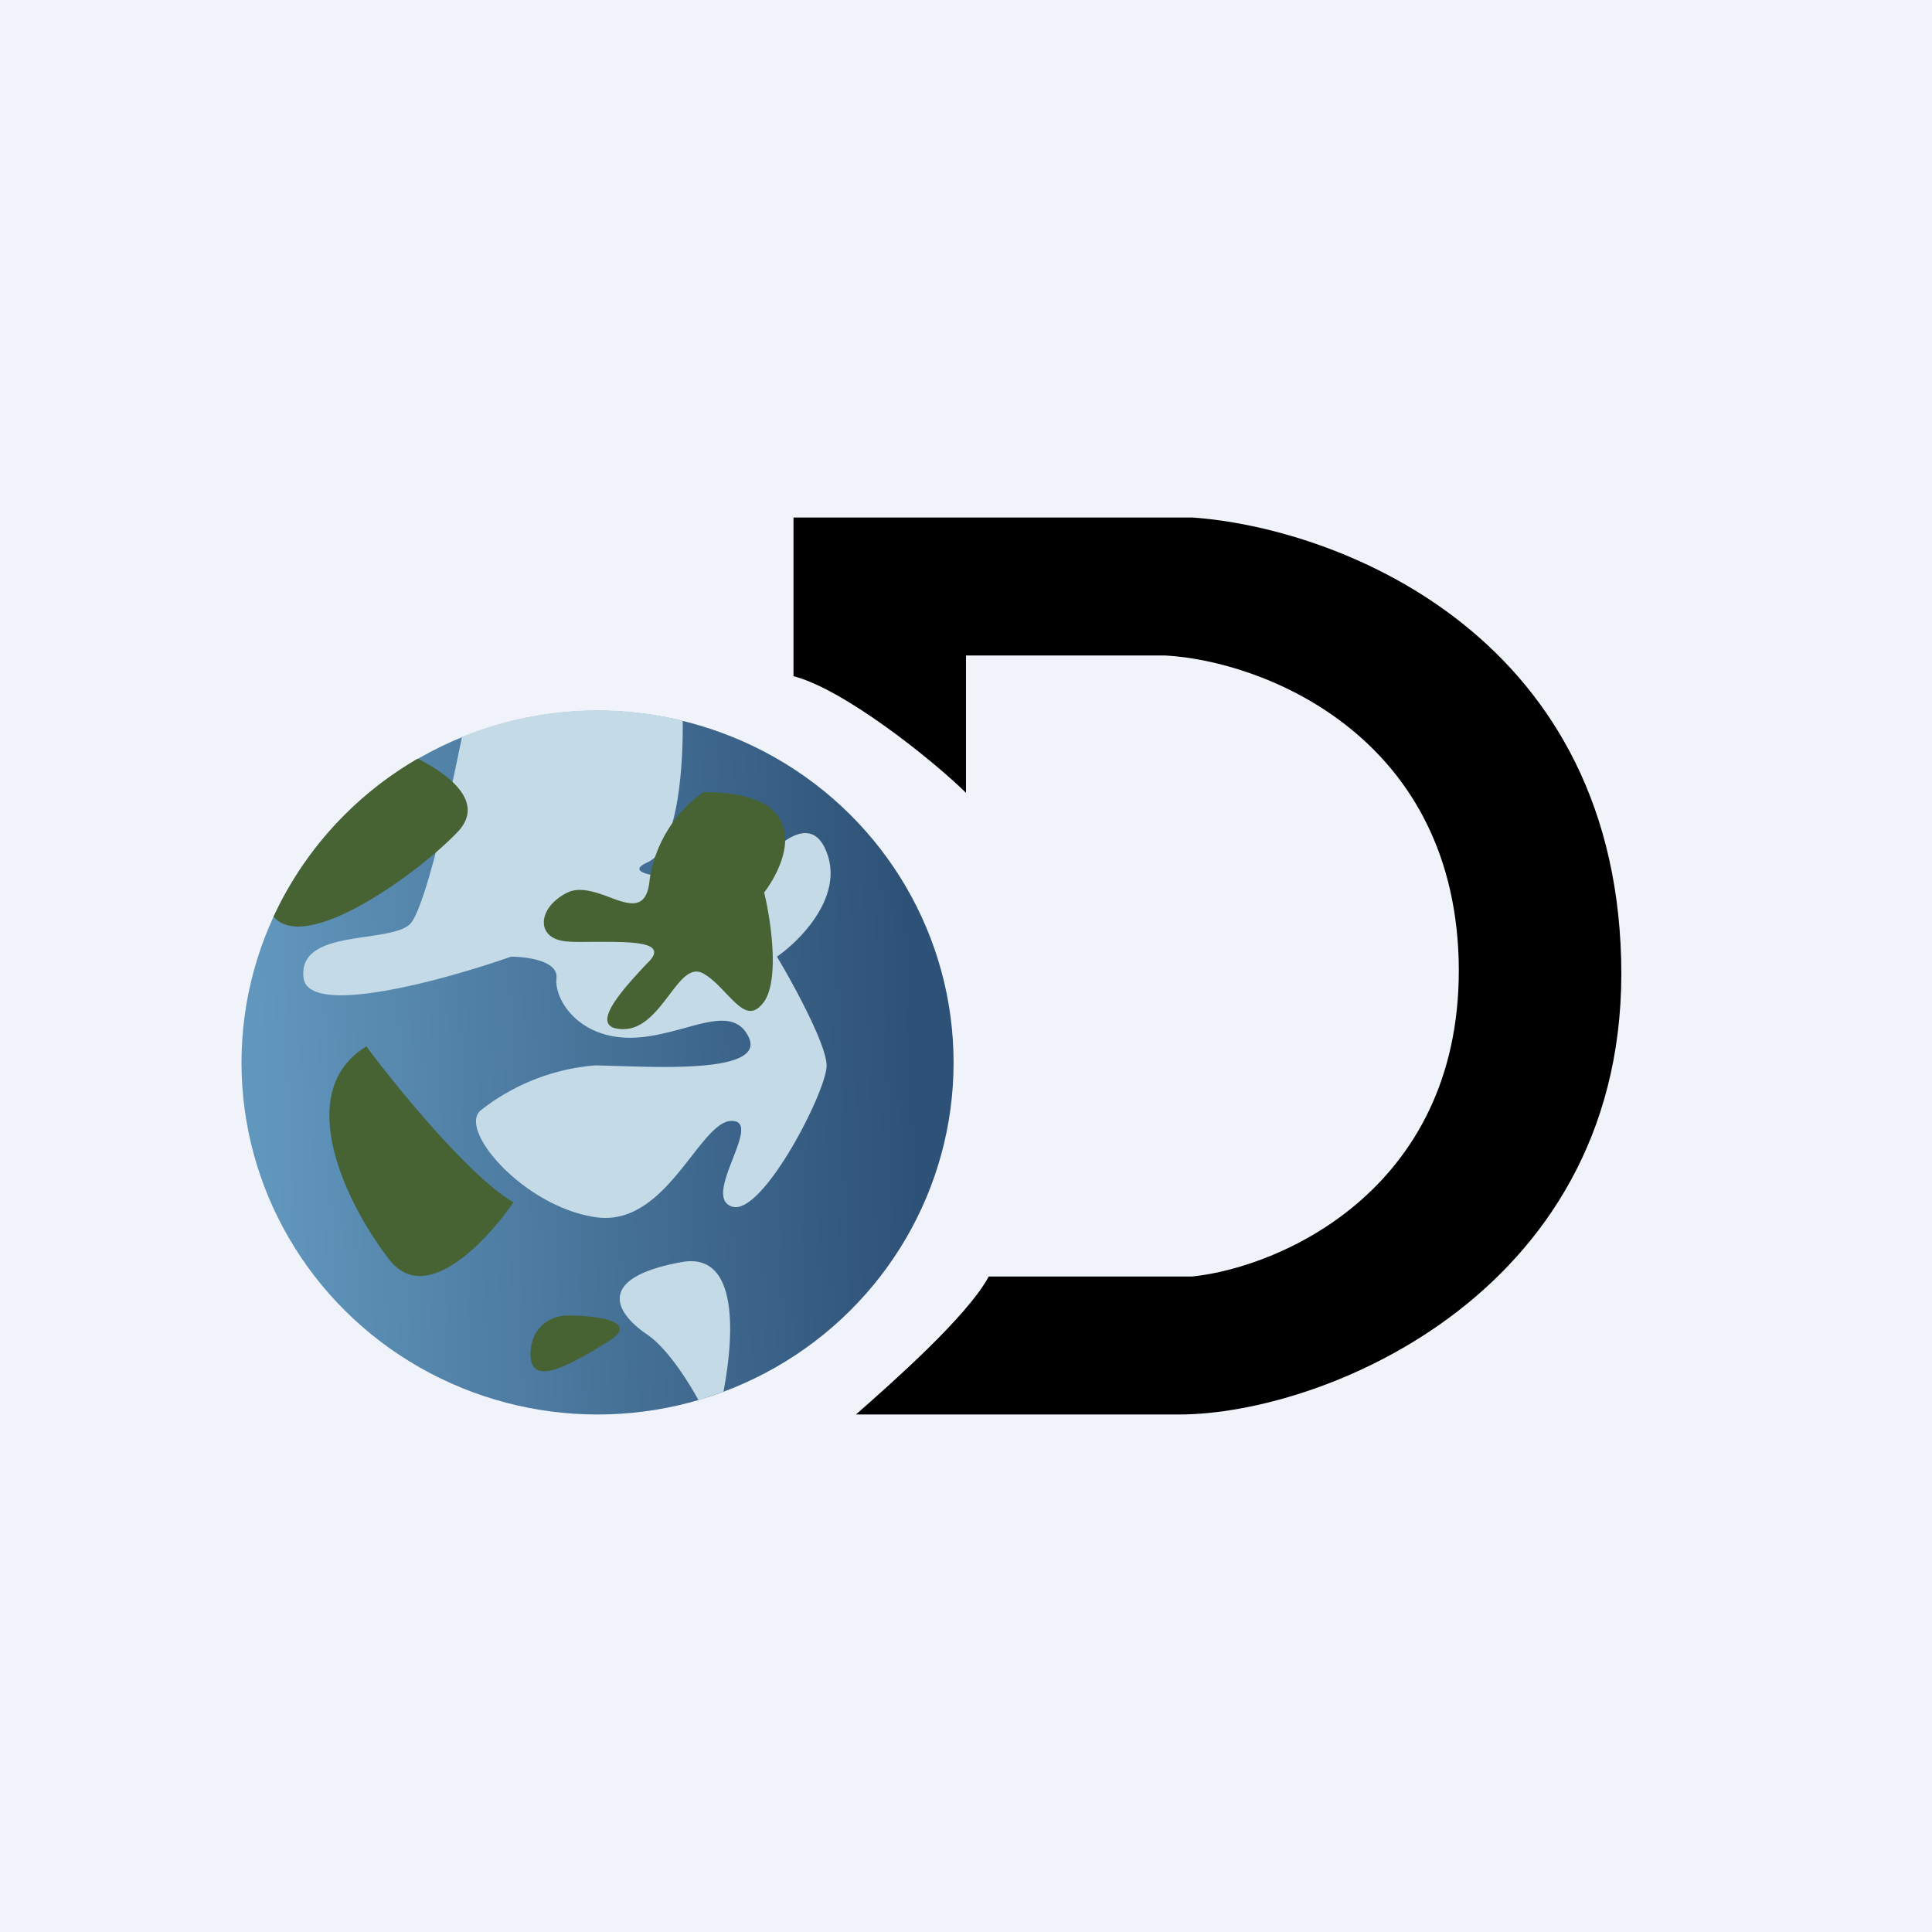
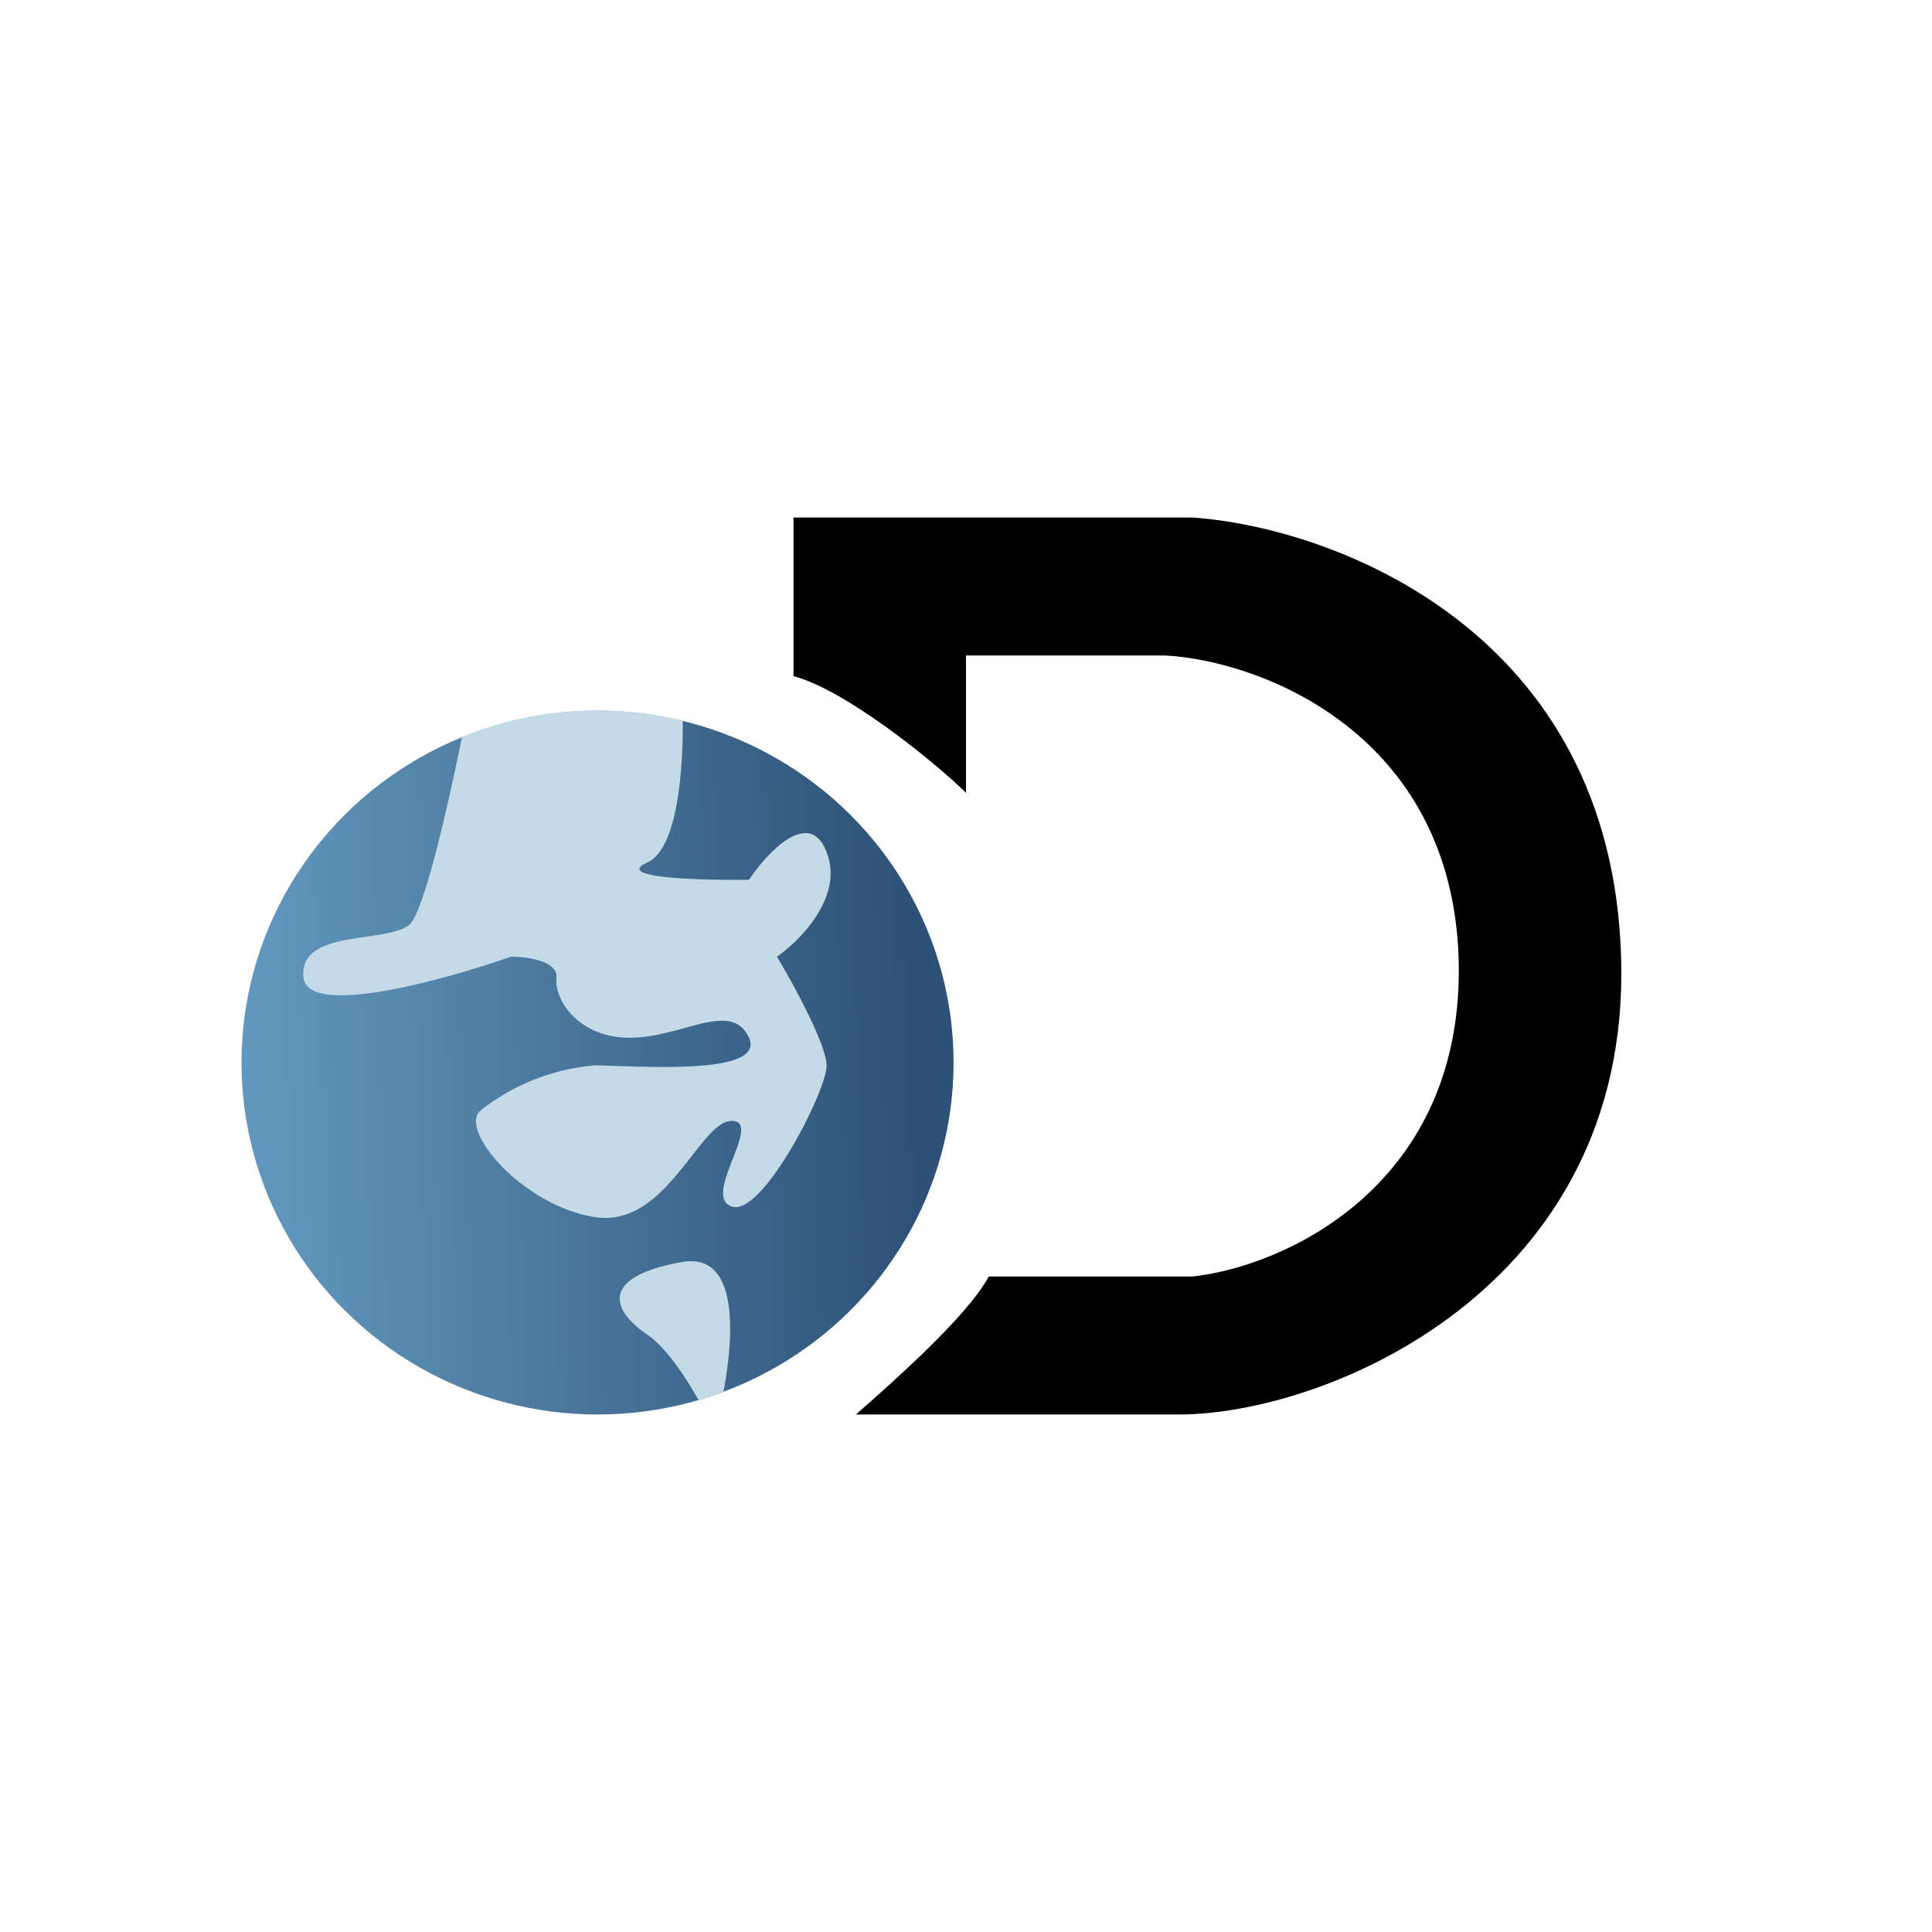
<svg xmlns="http://www.w3.org/2000/svg" width="56" height="56" viewBox="0 0 56 56">
-   <path fill="#F0F3FA" d="M0 0h56v56H0z" />
  <path d="M23 15v4.6c1.45.37 4 2.4 5 3.38V19h5.78c2.75.15 8.3 2.24 8.5 8.8.18 6.57-5.07 8.92-7.72 9.2h-5.9c-.63 1.17-2.83 3.1-3.85 4h9.36c4.25 0 13.08-3.62 12.82-13.2-.25-9.56-8.39-12.52-12.43-12.8H23Z" />
  <ellipse cx="17.32" cy="30.8" rx="10.32" ry="10.2" fill="url(#a5o0mf1dr)" />
  <path d="M19.79 20.9c.01 1.52-.17 3.72-1.03 4.1-1 .45 1.55.52 2.95.5.54-.8 1.75-2.1 2.25-.8.5 1.28-.75 2.55-1.44 3.03.48.8 1.44 2.56 1.44 3.16 0 .74-1.88 4.4-2.75 4.08-.45-.15-.2-.79.03-1.38.22-.57.43-1.1-.03-1.1-.37 0-.74.48-1.17 1.03-.68.87-1.52 1.95-2.78 1.76-2.07-.3-4.01-2.54-3.32-3.1a6.16 6.16 0 0 1 3.32-1.3l.7.02c1.54.05 4.17.13 3.75-.82-.32-.7-1.02-.52-1.87-.28-.49.13-1.03.28-1.58.28-1.5 0-2.2-1.11-2.13-1.73.05-.5-.86-.62-1.32-.62-1.94.68-5.86 1.76-6.01.62-.12-.91.9-1.07 1.83-1.2.52-.08 1.01-.15 1.24-.35.41-.37 1.09-3.3 1.52-5.44a10.4 10.4 0 0 1 6.4-.47Zm1.18 19.44c.34-1.8.39-4.04-1.2-3.76-2.45.44-2.01 1.43-1 2.11.53.37 1.08 1.18 1.48 1.9l.72-.25Z" fill="#C4DBE7" />
-   <path d="M7.93 26.57a10.29 10.29 0 0 1 4.18-4.58c.98.5 1.96 1.3 1.14 2.14-1.1 1.15-4.37 3.55-5.32 2.44Zm12.46-3.61a3.79 3.79 0 0 0-1.56 2.54c-.08.91-.6.72-1.18.5-.4-.15-.85-.3-1.2-.13-.88.43-.95 1.36 0 1.42.22.02.5.01.8.01.98 0 2.1-.02 1.58.55l-.08.08c-.7.75-1.77 1.9-.68 1.9.57 0 .97-.52 1.32-.98.34-.45.63-.84 1-.63.26.15.47.38.67.59.4.41.71.75 1.09.22.45-.65.19-2.38 0-3.16.73-.97 1.4-2.91-1.76-2.91Zm-5.51 11.89c-1.26-.74-3.37-3.32-4.26-4.52-2.14 1.3-.63 4.52.68 6.2 1.06 1.33 2.82-.57 3.58-1.68Zm1.56 3.28c.8 0 2.15.15 1.2.75-1.2.74-2.32 1.36-2.26.3.05-.84.73-1.05 1.06-1.05Z" fill="#476333" />
  <defs>
    <linearGradient id="a5o0mf1dr" x1="26.41" y1="30.2" x2="7.48" y2="30.81" gradientUnits="userSpaceOnUse">
      <stop stop-color="#2E5177" />
      <stop offset="1" stop-color="#6297BD" />
    </linearGradient>
  </defs>
</svg>